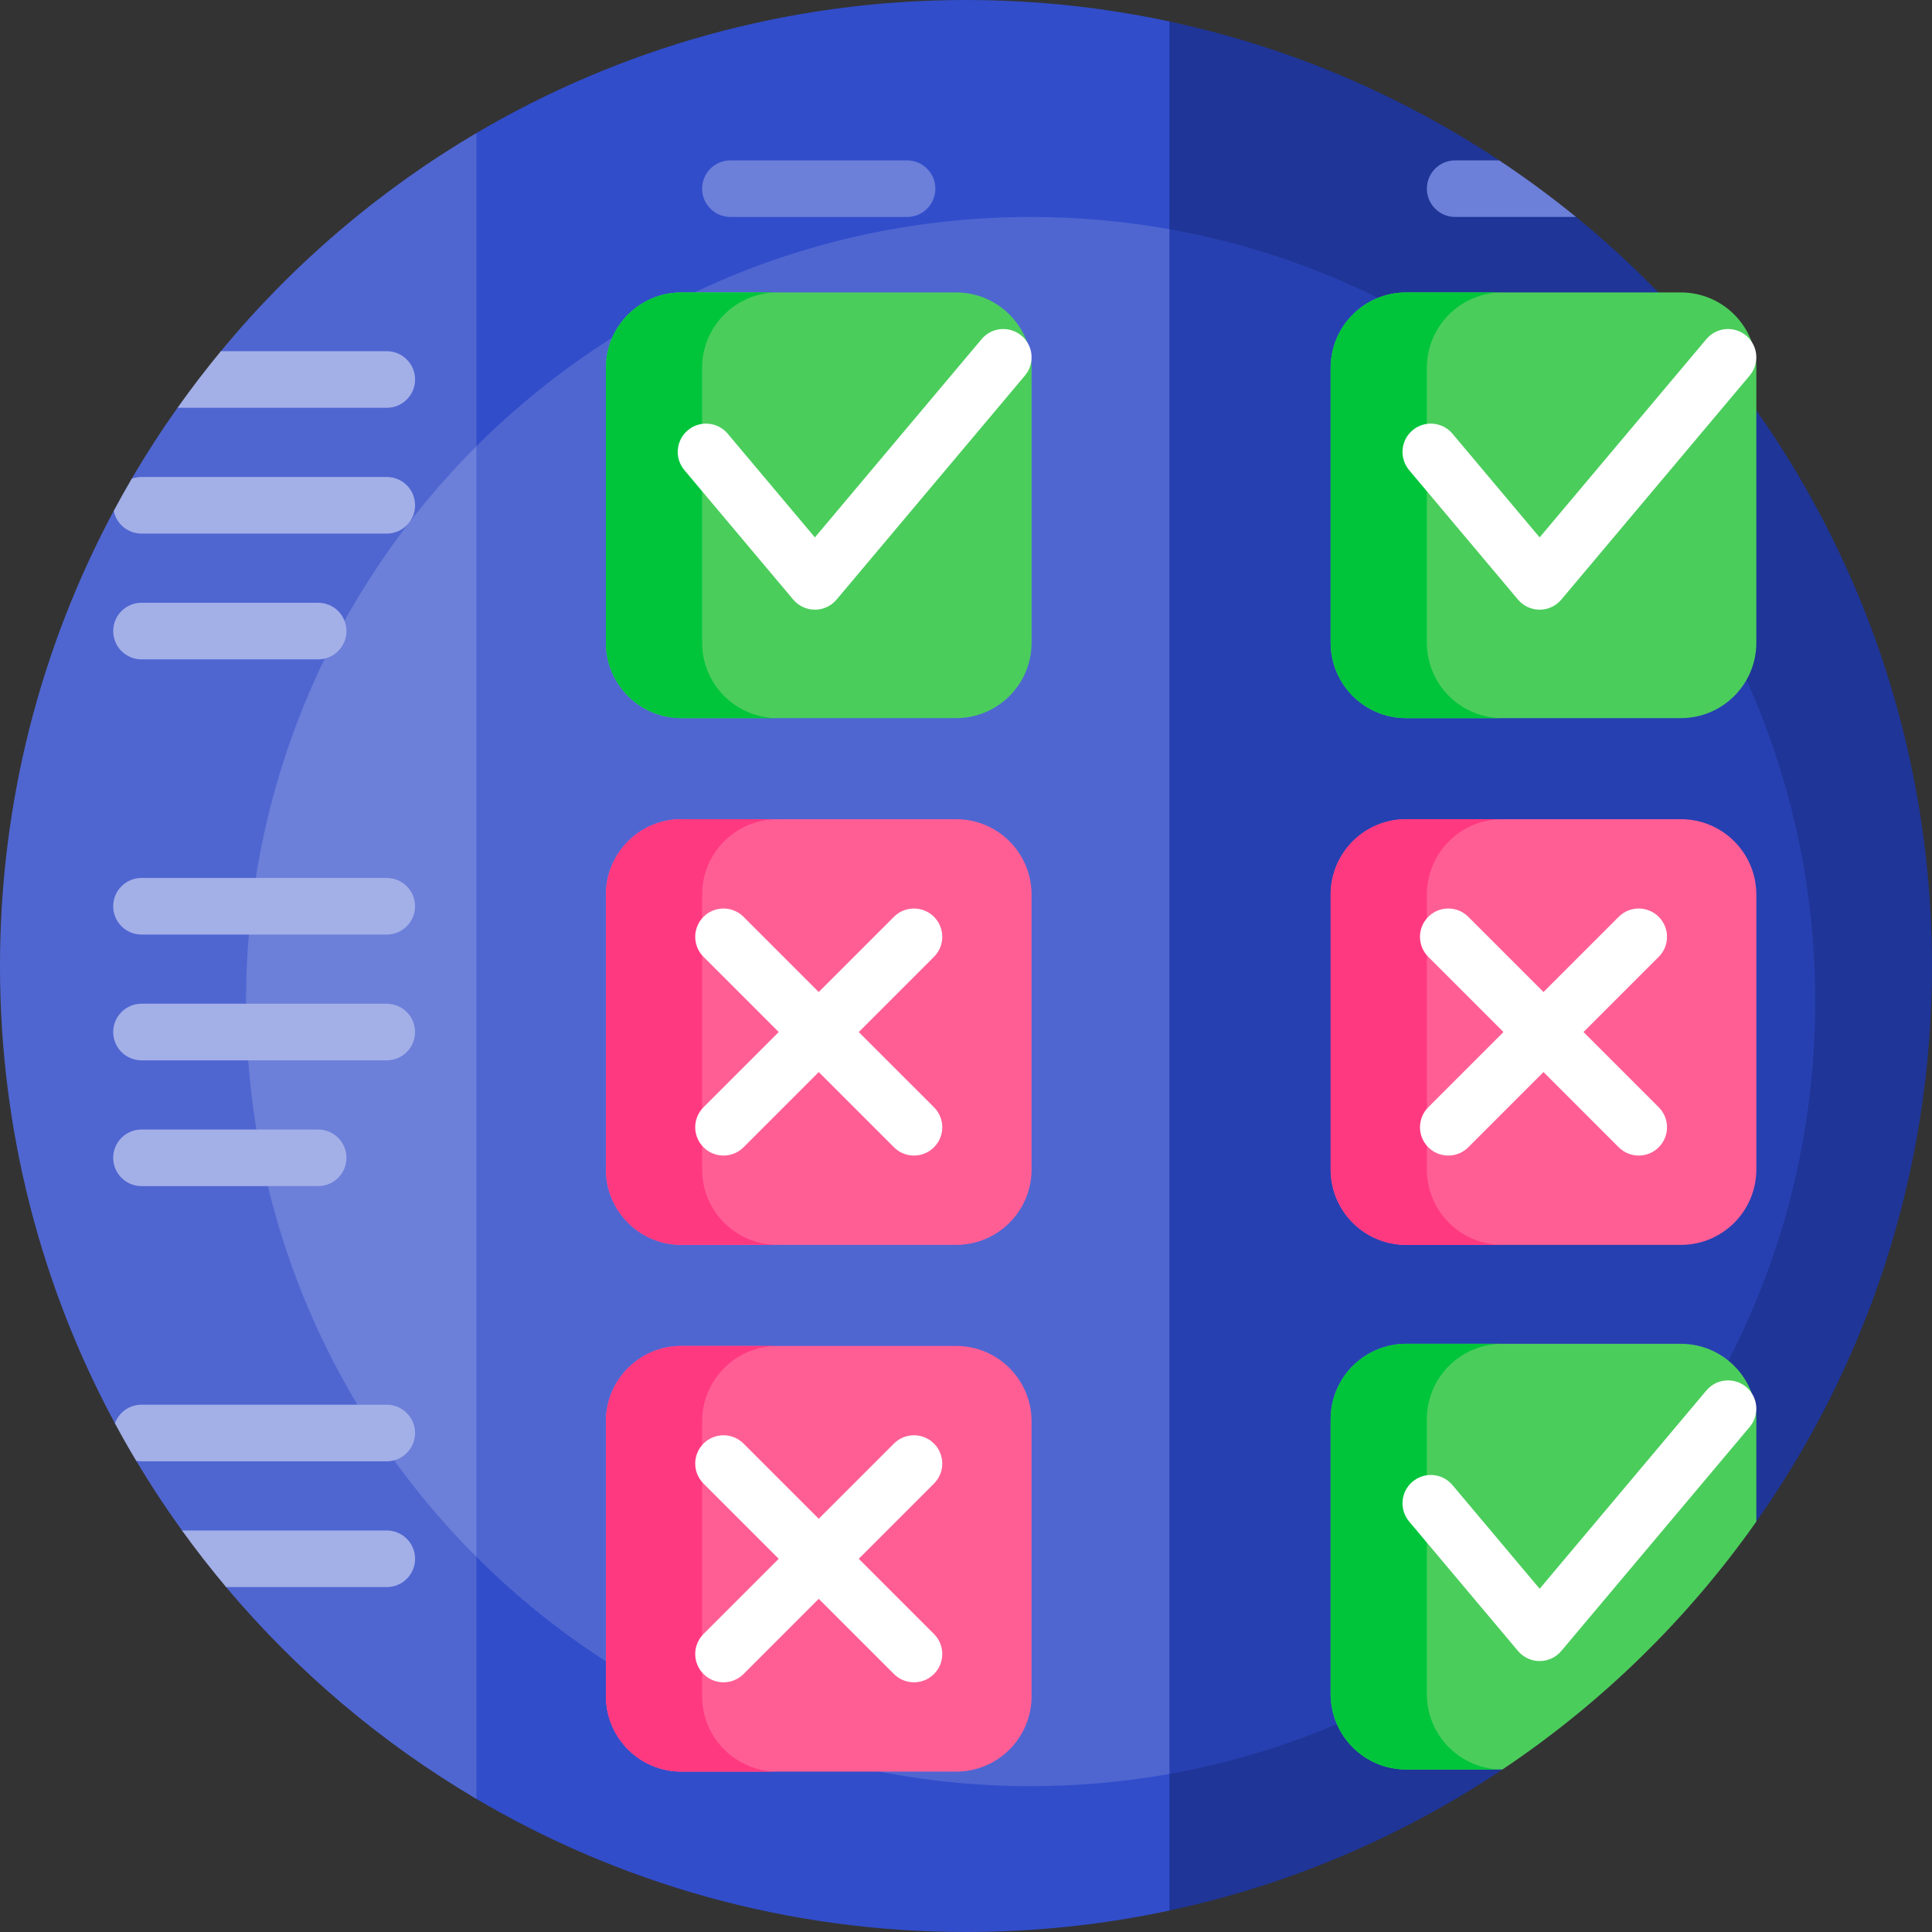
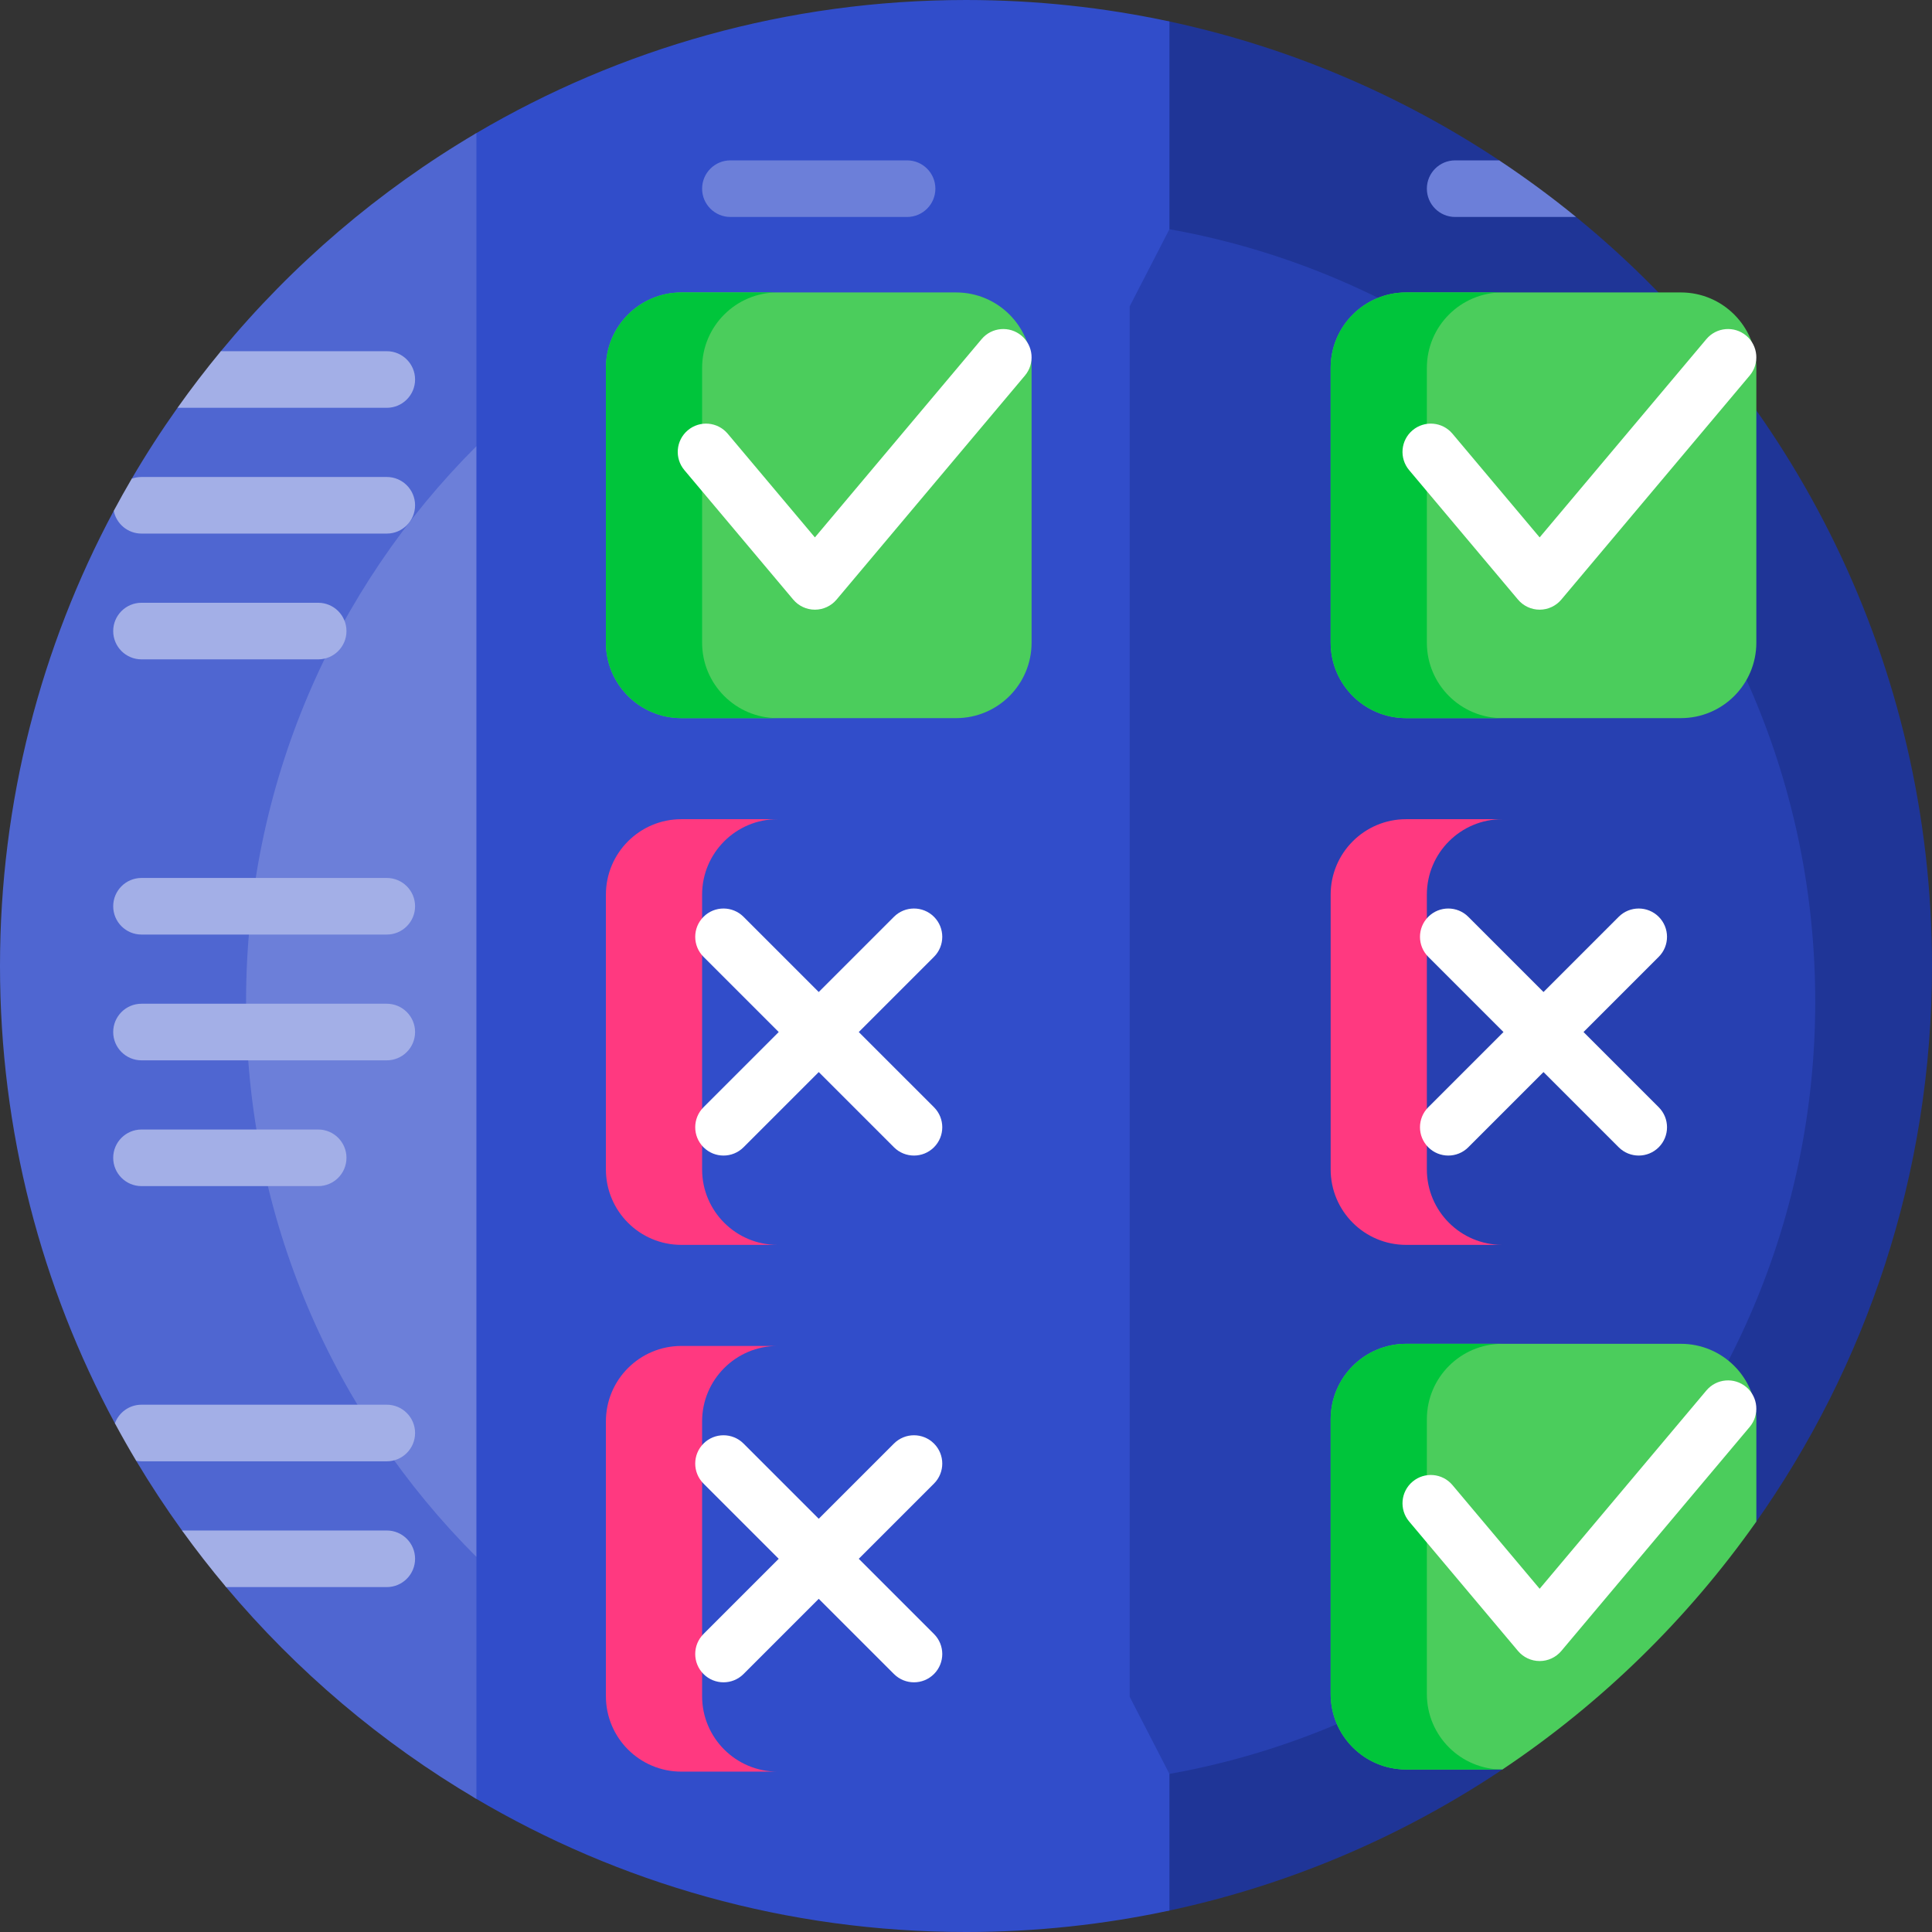
<svg xmlns="http://www.w3.org/2000/svg" id="Capa_1" height="512" viewBox="0 0 512 512" width="512">
  <rect x="0" y="0" width="512" height="512" fill="#333333" stroke="none" />
  <g>
    <path d="m512 256c0 55.111-17.415 106.155-47.042 147.929-1.074 1.514-5.661-.121-6.767 1.369-15.963 21.504-35.218 40.418-57.02 55.997-2.145 1.533-.818 6.171-3.012 7.638-26.471 17.708-56.429 30.611-88.626 37.461-1.777.378-3.448-.994-3.448-2.811v-494.861c0-1.992 1.841-3.46 3.789-3.043 31.723 6.795 61.266 19.467 87.434 36.821.862.572-.26 1.341.595 1.923 5.193 3.535 10.249 7.256 15.159 11.154.881.7 3.738 1.212 4.61 1.923 57.566 46.943 94.328 118.428 94.328 198.5z" fill="#1f3597" />
    <path d="m481.056 265.424c0 114.833-93.091 207.924-207.924 207.924s-207.923-93.091-207.923-207.924 93.091-207.924 207.924-207.924 207.923 93.091 207.923 207.924z" fill="#2740b1" />
    <path d="m309.914 5.688v55.056l-10.532 20.431v368.5l10.532 20.43v36.208c-17.382 3.726-35.419 5.687-53.914 5.687-47.515 0-92.006-12.945-130.14-35.5-1.133-.67-1.823-1.896-1.823-3.212v-434.248c0-1.519.796-2.934 2.105-3.706 38.071-22.453 82.46-35.334 129.858-35.334 18.495 0 36.532 1.961 53.914 5.688z" fill="#314dca" />
-     <path d="m309.914 60.743v409.361c-11.939 2.131-24.23 3.244-36.782 3.244-58.478 0-111.317-24.141-149.096-63.001v-289.847c37.779-38.859 90.618-63 149.096-63 12.552 0 24.844 1.112 36.782 3.243z" fill="#4f66d1" />
    <path d="m126.255 35.267v82.986l-9.237 17.985v258.371l9.237 17.985v64.138c-25.195-14.841-47.627-33.874-66.336-56.138-.687-.817.225-1.637-.451-2.463-2.696-3.291-5.312-6.65-7.844-10.074-.604-.816-2.796-1.639-3.391-2.463-4.305-5.968-8.358-12.129-12.146-18.467-.228-.382 2.045-2.067 1.818-2.45-1.388-2.351-2.74-4.727-4.055-7.125-.302-.552-3.103.198-3.401-.356-19.426-36.077-30.449-77.349-30.449-121.196 0-43.616 10.908-84.685 30.144-120.626.121-.226 1.838.378 1.959.152 1.28-2.375 2.597-4.728 3.95-7.057.15-.258-1.295-1.345-1.144-1.603 3.775-6.45 7.825-12.719 12.132-18.793.438-.617 3.814-.885 4.257-1.498 2.677-3.705 5.452-7.336 8.319-10.889.612-.759-1.707-1.862-1.086-2.613 18.984-22.983 41.903-42.595 67.724-57.806z" fill="#4f66d1" />
    <path d="m126.255 118.253v294.342c-37.713-37.639-61.046-89.68-61.046-147.171s23.333-109.533 61.046-147.171z" fill="#6c7fd9" />
    <path d="m465.448 403.236c-18.183 25.818-41.019 48.124-67.288 65.697h-25.522c-11.046 0-20-8.955-20-20v-72.811c0-11.045 8.954-20 20-20h72.811c11.046 0 20 8.955 20 20v27.114zm-20-325.736h-72.811c-11.046 0-20 8.954-20 20v72.811c0 11.046 8.954 20 20 20h72.811c11.046 0 20-8.954 20-20v-72.811c0-11.046-8.954-20-20-20zm-172.067 20v72.811c0 11.046-8.954 20-20 20h-72.811c-11.046 0-20-8.954-20-20v-72.811c0-11.046 8.954-20 20-20h72.811c11.046 0 20 8.954 20 20z" fill="#4bcd5c" />
    <path d="m160.57 170.311v-72.811c0-11.046 8.954-20 20-20h25.496c-11.046 0-20 8.954-20 20v72.811c0 11.046 8.954 20 20 20h-25.496c-11.046 0-20-8.955-20-20zm212.067 20h25.496c-11.046 0-20-8.954-20-20v-72.811c0-11.046 8.954-20 20-20h-25.496c-11.046 0-20 8.954-20 20v72.811c0 11.045 8.954 20 20 20zm5.496 258.622v-72.811c0-11.045 8.954-20 20-20h-25.496c-11.046 0-20 8.955-20 20v72.811c0 11.045 8.954 20 20 20h25.496c-11.045 0-20-8.955-20-20z" fill="#00c53b" />
-     <path d="m465.448 237.095v72.811c0 11.046-8.954 20-20 20h-72.811c-11.046 0-20-8.954-20-20v-72.811c0-11.046 8.954-20 20-20h72.811c11.046 0 20 8.954 20 20zm-212.067-20h-72.811c-11.046 0-20 8.954-20 20v72.811c0 11.046 8.954 20 20 20h72.811c11.046 0 20-8.954 20-20v-72.811c0-11.046-8.954-20-20-20zm0 139.594h-72.811c-11.046 0-20 8.954-20 20v72.811c0 11.046 8.954 20 20 20h72.811c11.046 0 20-8.954 20-20v-72.811c0-11.045-8.954-20-20-20z" fill="#ff5e95" />
    <path d="m352.637 309.905v-72.811c0-11.046 8.954-20 20-20h25.496c-11.046 0-20 8.954-20 20v72.811c0 11.046 8.954 20 20 20h-25.496c-11.046 0-20-8.954-20-20zm-172.067 20h25.496c-11.046 0-20-8.954-20-20v-72.811c0-11.046 8.954-20 20-20h-25.496c-11.046 0-20 8.954-20 20v72.811c0 11.046 8.954 20 20 20zm5.496 119.595v-72.811c0-11.046 8.954-20 20-20h-25.496c-11.046 0-20 8.954-20 20v72.811c0 11.046 8.954 20 20 20h25.496c-11.045 0-20-8.954-20-20z" fill="#ff3980" />
    <path d="m373.436 124.59c-2.666-3.17-2.257-7.901.913-10.567 3.171-2.666 7.901-2.257 10.567.914l23.107 27.48 44.184-52.547c2.666-3.17 7.396-3.58 10.567-.914 3.17 2.666 3.579 7.396.913 10.567l-49.924 59.374c-1.425 1.695-3.526 2.673-5.74 2.673s-4.315-.979-5.74-2.673zm89.339 242.989c-3.171-2.666-7.901-2.257-10.567.914l-44.184 52.547-23.107-27.48c-2.666-3.171-7.396-3.58-10.567-.914-3.17 2.666-3.579 7.397-.913 10.567l28.848 34.308c1.425 1.695 3.526 2.673 5.74 2.673s4.315-.979 5.74-2.673l49.924-59.374c2.665-3.172 2.256-7.903-.914-10.568zm-192.067-278.622c-3.17-2.666-7.901-2.257-10.567.914l-44.185 52.547-23.106-27.48c-2.665-3.171-7.396-3.581-10.567-.914-3.17 2.666-3.579 7.396-.913 10.567l28.847 34.307c1.425 1.695 3.526 2.673 5.74 2.673s4.315-.979 5.74-2.673l49.925-59.374c2.665-3.171 2.256-7.902-.914-10.567zm168.872 154.006c-2.93-2.929-7.678-2.929-10.607 0l-19.93 19.93-19.93-19.93c-2.93-2.929-7.678-2.929-10.607 0s-2.929 7.678 0 10.606l19.931 19.931-19.931 19.931c-2.929 2.929-2.929 7.678 0 10.606 1.465 1.464 3.385 2.197 5.304 2.197s3.839-.732 5.304-2.197l19.93-19.93 19.93 19.93c1.465 1.464 3.385 2.197 5.304 2.197s3.839-.732 5.304-2.197c2.929-2.929 2.929-7.678 0-10.606l-19.932-19.931 19.931-19.931c2.928-2.928 2.928-7.677-.001-10.606zm-192.066 139.595c-2.929-2.929-7.677-2.93-10.607 0l-19.931 19.93-19.931-19.93c-2.929-2.928-7.677-2.93-10.607 0-2.929 2.929-2.929 7.678 0 10.606l19.931 19.931-19.931 19.931c-2.929 2.929-2.929 7.678 0 10.606 1.465 1.465 3.384 2.197 5.304 2.197 1.919 0 3.839-.732 5.304-2.197l19.931-19.93 19.931 19.93c1.465 1.464 3.384 2.197 5.304 2.197 1.919 0 3.839-.732 5.304-2.197 2.929-2.929 2.929-7.678 0-10.606l-19.931-19.931 19.931-19.931c2.926-2.929 2.926-7.678-.002-10.606zm0-139.595c-2.929-2.929-7.677-2.929-10.607 0l-19.931 19.93-19.931-19.93c-2.929-2.928-7.677-2.929-10.607 0-2.929 2.929-2.929 7.678 0 10.606l19.931 19.931-19.931 19.931c-2.929 2.929-2.929 7.678 0 10.606 1.465 1.465 3.384 2.197 5.304 2.197 1.919 0 3.839-.732 5.304-2.197l19.931-19.93 19.931 19.93c1.465 1.464 3.384 2.197 5.304 2.197 1.919 0 3.839-.732 5.304-2.197 2.929-2.929 2.929-7.678 0-10.606l-19.933-19.931 19.931-19.931c2.928-2.928 2.928-7.677 0-10.606z" fill="#fff" />
    <path d="m110 273.5c0 4.142-3.358 7.5-7.5 7.5h-65c-4.142 0-7.5-3.358-7.5-7.5s3.358-7.5 7.5-7.5h65c4.142 0 7.5 3.358 7.5 7.5zm-7.5-40.833h-65c-4.142 0-7.5 3.358-7.5 7.5s3.358 7.5 7.5 7.5h65c4.142 0 7.5-3.358 7.5-7.5s-3.358-7.5-7.5-7.5zm0-106.262h-65c-.911 0-1.783.163-2.591.46-1.641 2.802-3.229 5.639-4.765 8.508.683 3.439 3.716 6.032 7.356 6.032h65c4.142 0 7.5-3.358 7.5-7.5s-3.358-7.5-7.5-7.5zm-65 48.334h46.818c4.142 0 7.5-3.358 7.5-7.5s-3.358-7.5-7.5-7.5h-46.818c-4.142 0-7.5 3.358-7.5 7.5s3.358 7.5 7.5 7.5zm65 230.856h-54.267c3.712 5.146 7.611 10.15 11.686 15h42.581c4.142 0 7.5-3.358 7.5-7.5s-3.358-7.5-7.5-7.5zm7.5-305.023c0-4.143-3.358-7.5-7.5-7.5h-43.969c-4.009 4.853-7.842 9.856-11.49 15h55.459c4.142 0 7.5-3.358 7.5-7.5zm-72.5 213.761h46.818c4.142 0 7.5-3.358 7.5-7.5s-3.358-7.5-7.5-7.5h-46.818c-4.142 0-7.5 3.358-7.5 7.5s3.358 7.5 7.5 7.5zm65 57.928h-65c-3.241 0-6.002 2.056-7.05 4.936 1.807 3.356 3.687 6.667 5.638 9.931.457.087.929.133 1.412.133h65c4.142 0 7.5-3.358 7.5-7.5s-3.358-7.5-7.5-7.5z" fill="#a3afe7" />
    <path d="m247.885 50c0 4.142-3.358 7.5-7.5 7.5h-46.818c-4.142 0-7.5-3.358-7.5-7.5s3.358-7.5 7.5-7.5h46.818c4.142 0 7.5 3.358 7.5 7.5zm149.423-7.5h-11.675c-4.142 0-7.5 3.358-7.5 7.5s3.358 7.5 7.5 7.5h32.039c-6.528-5.323-13.324-10.331-20.364-15z" fill="#6c7fd9" />
  </g>
</svg>